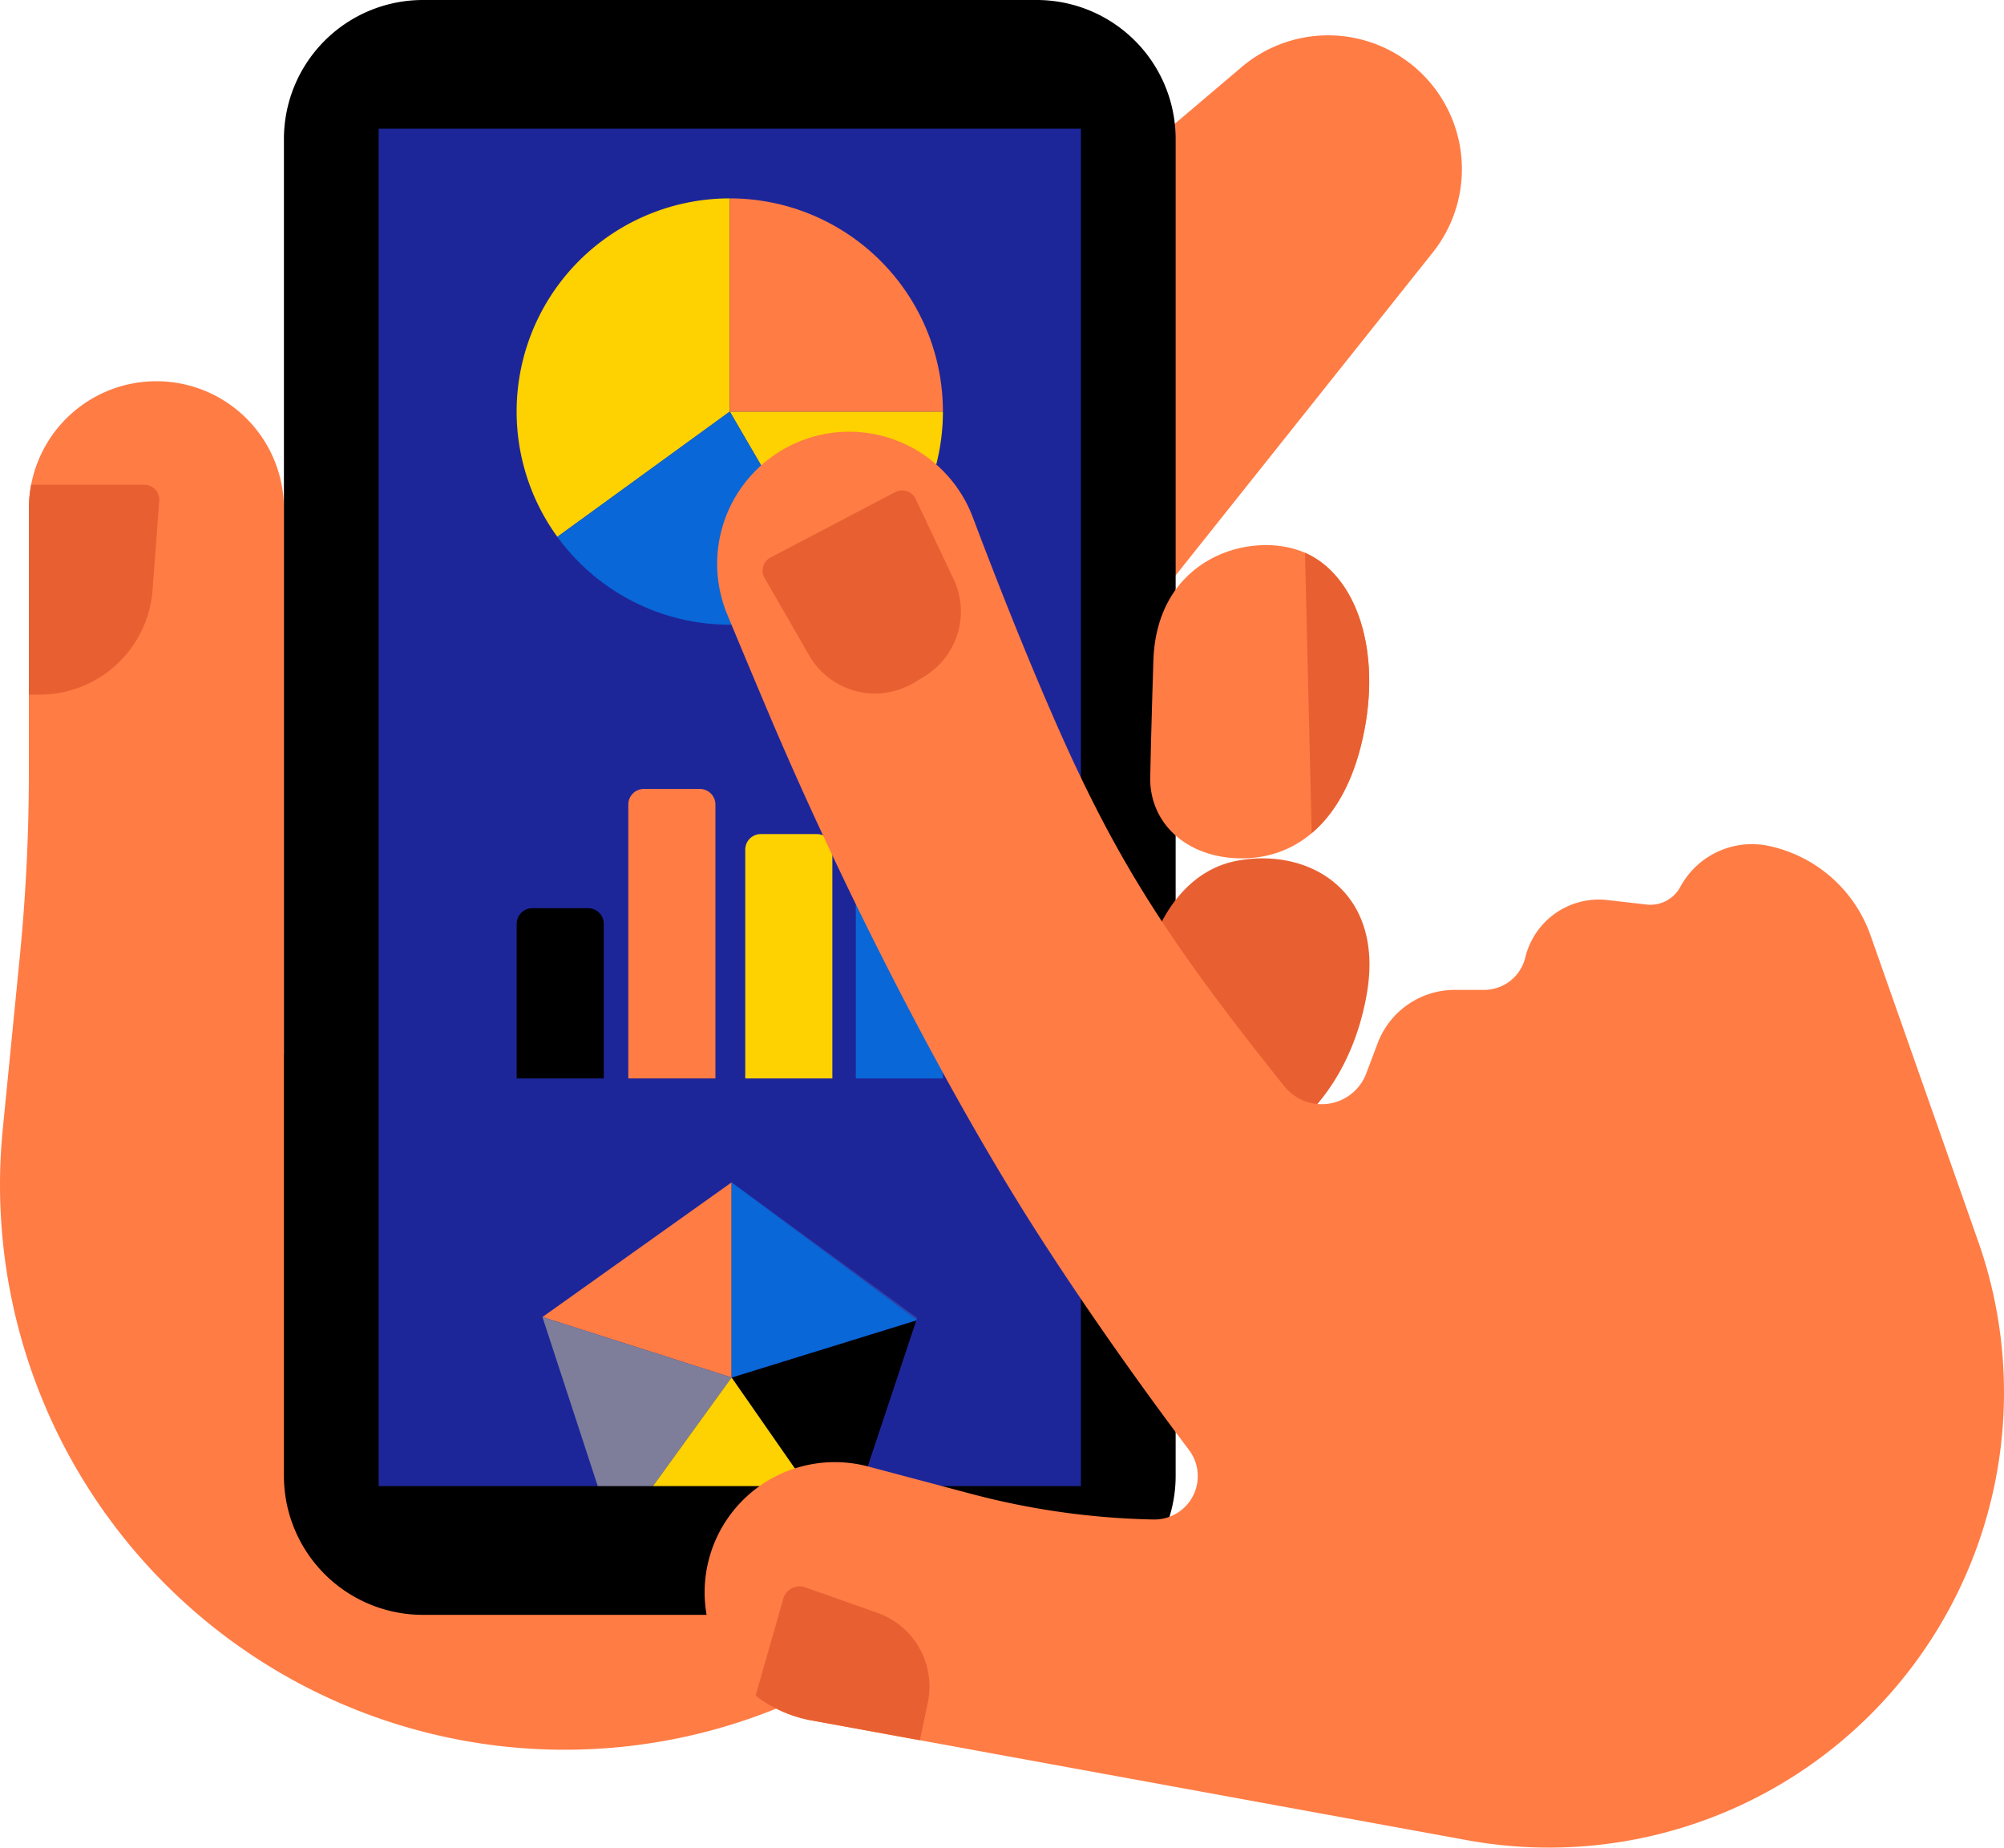
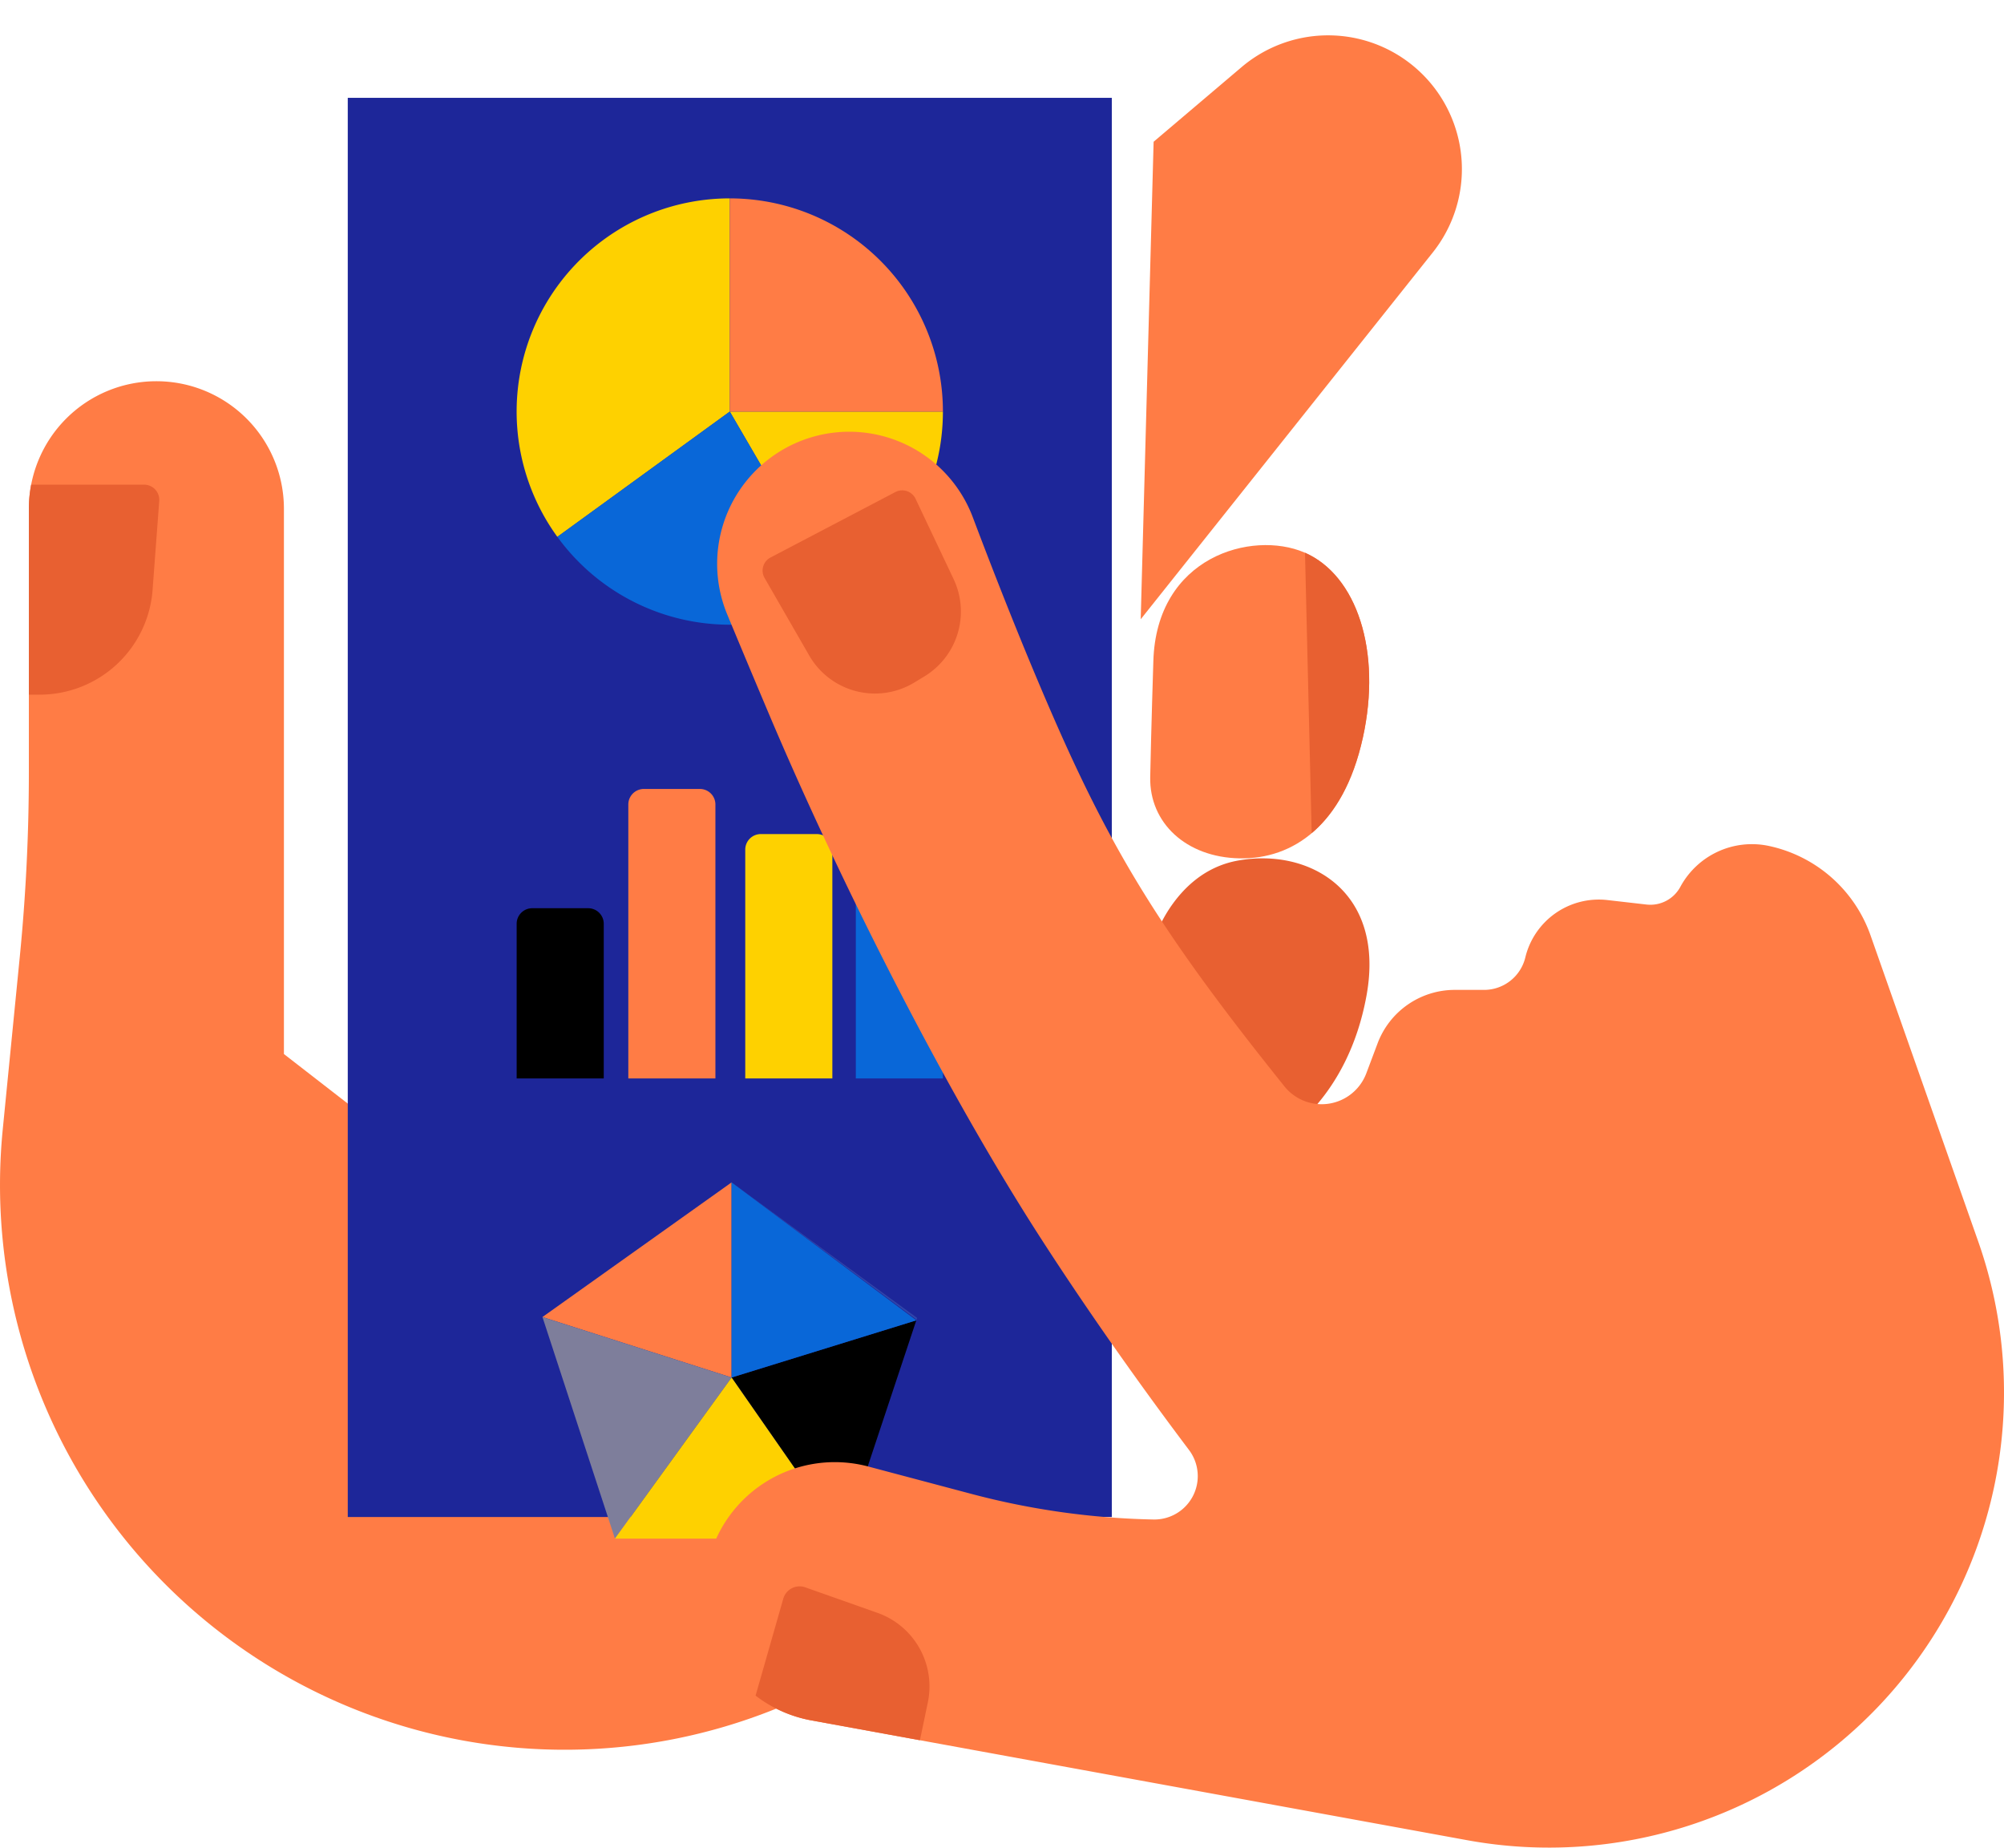
<svg xmlns="http://www.w3.org/2000/svg" id="Grupo_32" data-name="Grupo 32" width="392" height="361.348" viewBox="0 0 392 361.348">
  <defs>
    <clipPath id="clip-path">
      <rect id="Rectángulo_45" data-name="Rectángulo 45" width="392" height="361.348" fill="none" />
    </clipPath>
  </defs>
  <g id="Grupo_23" data-name="Grupo 23">
    <g id="Grupo_22" data-name="Grupo 22" clip-path="url(#clip-path)">
      <path id="Trazado_96" data-name="Trazado 96" d="M55.537,322.4V215.76a24.946,24.946,0,0,0-24.946-24.946h0A24.946,24.946,0,0,0,5.645,215.76v51.582q0,18.064-1.776,36.063L.537,337.152A110.459,110.459,0,0,0,169.924,441.092L191.1,427.564Z" transform="translate(0 -116.256)" fill="#ff7c45" />
      <path id="Trazado_97" data-name="Trazado 97" d="M38.65,263.158l1.3-17.382a2.969,2.969,0,0,0-2.961-3.19H14.9a25.081,25.081,0,0,0-.451,4.717v36.353h2.116a22.148,22.148,0,0,0,22.087-20.5" transform="translate(-8.802 -147.799)" fill="#e86031" />
      <path id="Trazado_98" data-name="Trazado 98" d="M573.582,38.513l17.21-14.6a26.165,26.165,0,0,1,37.392,36.255L571.058,131.9Z" transform="translate(-347.925 -10.788)" fill="#ff7c45" />
    </g>
  </g>
  <rect id="Rectángulo_46" data-name="Rectángulo 46" width="149.453" height="277.556" transform="translate(68.026 19.135)" fill="#1d2699" />
  <g id="Grupo_25" data-name="Grupo 25">
    <g id="Grupo_24" data-name="Grupo 24" clip-path="url(#clip-path)">
      <path id="Trazado_99" data-name="Trazado 99" d="M386.323,242.031A41.67,41.67,0,0,0,407.032,206h-41.69Z" transform="translate(-222.59 -125.508)" fill="#fed100" />
      <path id="Trazado_100" data-name="Trazado 100" d="M300.336,99.3A41.69,41.69,0,0,0,266.608,165.5l33.728-24.5Z" transform="translate(-157.584 -60.502)" fill="#fed100" />
      <path id="Trazado_101" data-name="Trazado 101" d="M365.342,99.3v41.69h41.69a41.69,41.69,0,0,0-41.69-41.69" transform="translate(-222.59 -60.502)" fill="#ff7c45" />
      <path id="Trazado_102" data-name="Trazado 102" d="M279.023,230.5a41.7,41.7,0,0,0,54.709,11.526L312.751,206Z" transform="translate(-169.999 -125.508)" fill="#0967d8" />
      <path id="Trazado_103" data-name="Trazado 103" d="M275.684,487.881H258.647V457.636a3.042,3.042,0,0,1,3.042-3.043h10.952a3.042,3.042,0,0,1,3.042,3.043Z" transform="translate(-157.584 -276.967)" />
      <path id="Trazado_104" data-name="Trazado 104" d="M331.585,451.507H314.548V397.934a3.042,3.042,0,0,1,3.042-3.042h10.952a3.042,3.042,0,0,1,3.042,3.042Z" transform="translate(-191.643 -240.593)" fill="#ff7c45" />
      <path id="Trazado_105" data-name="Trazado 105" d="M390.125,465.266H373.088V420.518a3.043,3.043,0,0,1,3.043-3.043h10.952a3.042,3.042,0,0,1,3.042,3.043Z" transform="translate(-227.309 -254.352)" fill="#fed100" />
      <path id="Trazado_106" data-name="Trazado 106" d="M445.472,413.09H428.435V334.878a3.042,3.042,0,0,1,3.042-3.042H442.43a3.042,3.042,0,0,1,3.042,3.042Z" transform="translate(-261.03 -202.176)" fill="#0967d8" />
      <path id="Trazado_107" data-name="Trazado 107" d="M308.555,591.817l-37,26.338,37,11.826Z" transform="translate(-165.45 -360.573)" fill="#ff7c45" />
      <path id="Trazado_108" data-name="Trazado 108" d="M271.558,659.224l14.182,43.34,22.815-31.514Z" transform="translate(-165.45 -401.642)" fill="#7e7e9b" />
      <path id="Trazado_109" data-name="Trazado 109" d="M402.537,618.332l-36.292-26.515,36.181,26.85Z" transform="translate(-223.139 -360.573)" fill="#3045aa" />
      <path id="Trazado_110" data-name="Trazado 110" d="M388.178,703.566l14.2-42.7-36.137,11.183Z" transform="translate(-223.139 -402.644)" />
      <path id="Trazado_111" data-name="Trazado 111" d="M458.772,660.534l-.044.131.156-.048Z" transform="translate(-279.487 -402.44)" fill="#3045aa" />
-       <path id="Trazado_112" data-name="Trazado 112" d="M366.244,591.817v38.164L402.381,618.8l.044-.131Z" transform="translate(-223.139 -360.573)" fill="#0967d8" />
+       <path id="Trazado_112" data-name="Trazado 112" d="M366.244,591.817v38.164L402.381,618.8Z" transform="translate(-223.139 -360.573)" fill="#0967d8" />
      <path id="Trazado_113" data-name="Trazado 113" d="M307.854,721H352.6L330.669,689.49Z" transform="translate(-187.564 -420.082)" fill="#fed100" />
    </g>
  </g>
  <g id="Grupo_27" data-name="Grupo 27">
    <g id="Grupo_26" data-name="Grupo 26" clip-path="url(#clip-path)">
-       <path id="Trazado_114" data-name="Trazado 114" d="M289.374,0H169.328a27.191,27.191,0,0,0-27.192,27.191V288.634a27.192,27.192,0,0,0,27.192,27.191H289.374a27.192,27.192,0,0,0,27.192-27.191V27.191A27.191,27.191,0,0,0,289.374,0m8.661,290.648H160.667V25.177H298.035Z" transform="translate(-86.598)" />
-     </g>
+       </g>
  </g>
  <g id="Grupo_29" data-name="Grupo 29">
    <g id="Grupo_28" data-name="Grupo 28" clip-path="url(#clip-path)">
      <path id="Trazado_115" data-name="Trazado 115" d="M572.841,453.88a29.562,29.562,0,0,1,4.715-14.313c2.734-4.158,7-8.315,13.415-9.492,14.006-2.568,28.913,5.965,25.208,26.381s-16.8,27.559-16.8,27.559-18.048,7.7-25.43-12.6c-1.63-4.483-1.436-12.513-1.105-17.539" transform="translate(-348.874 -261.759)" fill="#e86031" />
      <path id="Trazado_116" data-name="Trazado 116" d="M576.423,295.589s-.437,13.718-.612,22.629S582.8,333.9,593.285,334.1s20.357-6.532,24.114-23.569-1.223-31.89-11.445-36.258-28.963.783-29.531,21.318" transform="translate(-350.819 -166.227)" fill="#ff7c45" />
      <path id="Trazado_117" data-name="Trazado 117" d="M664.615,312.871c3.74-16.961-1.181-31.754-11.311-36.2l1.307,54.841c4.465-3.763,8.057-9.817,10-18.645" transform="translate(-398.035 -168.569)" fill="#e86031" />
    </g>
  </g>
  <g id="Grupo_31" data-name="Grupo 31">
    <g id="Grupo_30" data-name="Grupo 30" clip-path="url(#clip-path)">
      <path id="Trazado_118" data-name="Trazado 118" d="M482.2,341.5l2.2-5.846A16.13,16.13,0,0,1,499.5,325.2h5.732a8.3,8.3,0,0,0,8.067-6.35,14.787,14.787,0,0,1,16.055-11.219l7.644.875a6.663,6.663,0,0,0,6.62-3.454,15.914,15.914,0,0,1,17.343-8,27.078,27.078,0,0,1,19.865,17.489l21.06,59.859a89.007,89.007,0,0,1-19.589,91.009h0A89.005,89.005,0,0,1,501.93,491.5L373.661,468.071a25.462,25.462,0,1,1,11.106-49.657L405,423.785a150.059,150.059,0,0,0,35.573,4.992,8.485,8.485,0,0,0,6.941-13.591c-7.5-9.95-18.019-24.445-28.656-40.883-19.947-30.827-40.439-72.117-53.7-103.5-3.173-7.512-5.811-13.818-7.987-19.064a25.833,25.833,0,1,1,48.03-19.024c4.414,11.7,9.95,25.778,15.747,39.064,11.795,27.03,21.761,43.021,45.22,72.28A9.338,9.338,0,0,0,482.2,341.5" transform="translate(-214.931 -131.601)" fill="#ff7c45" />
      <path id="Trazado_119" data-name="Trazado 119" d="M383.318,258.571l24.418-12.8a2.891,2.891,0,0,1,3.955,1.323l7.438,15.693a14.836,14.836,0,0,1-5.672,19.014L411.482,283a14.836,14.836,0,0,1-20.592-5.257l-8.736-15.173a2.892,2.892,0,0,1,1.163-4" transform="translate(-232.598 -149.537)" fill="#e86031" />
      <path id="Trazado_120" data-name="Trazado 120" d="M402.1,799.2l-14.115-4.988a3.327,3.327,0,0,0-4.308,2.223l-5.416,18.956a25.359,25.359,0,0,0,10.929,4.849l21.218,3.875,1.547-7.4A15.263,15.263,0,0,0,402.1,799.2" transform="translate(-230.462 -483.767)" fill="#e86031" />
    </g>
  </g>
</svg>